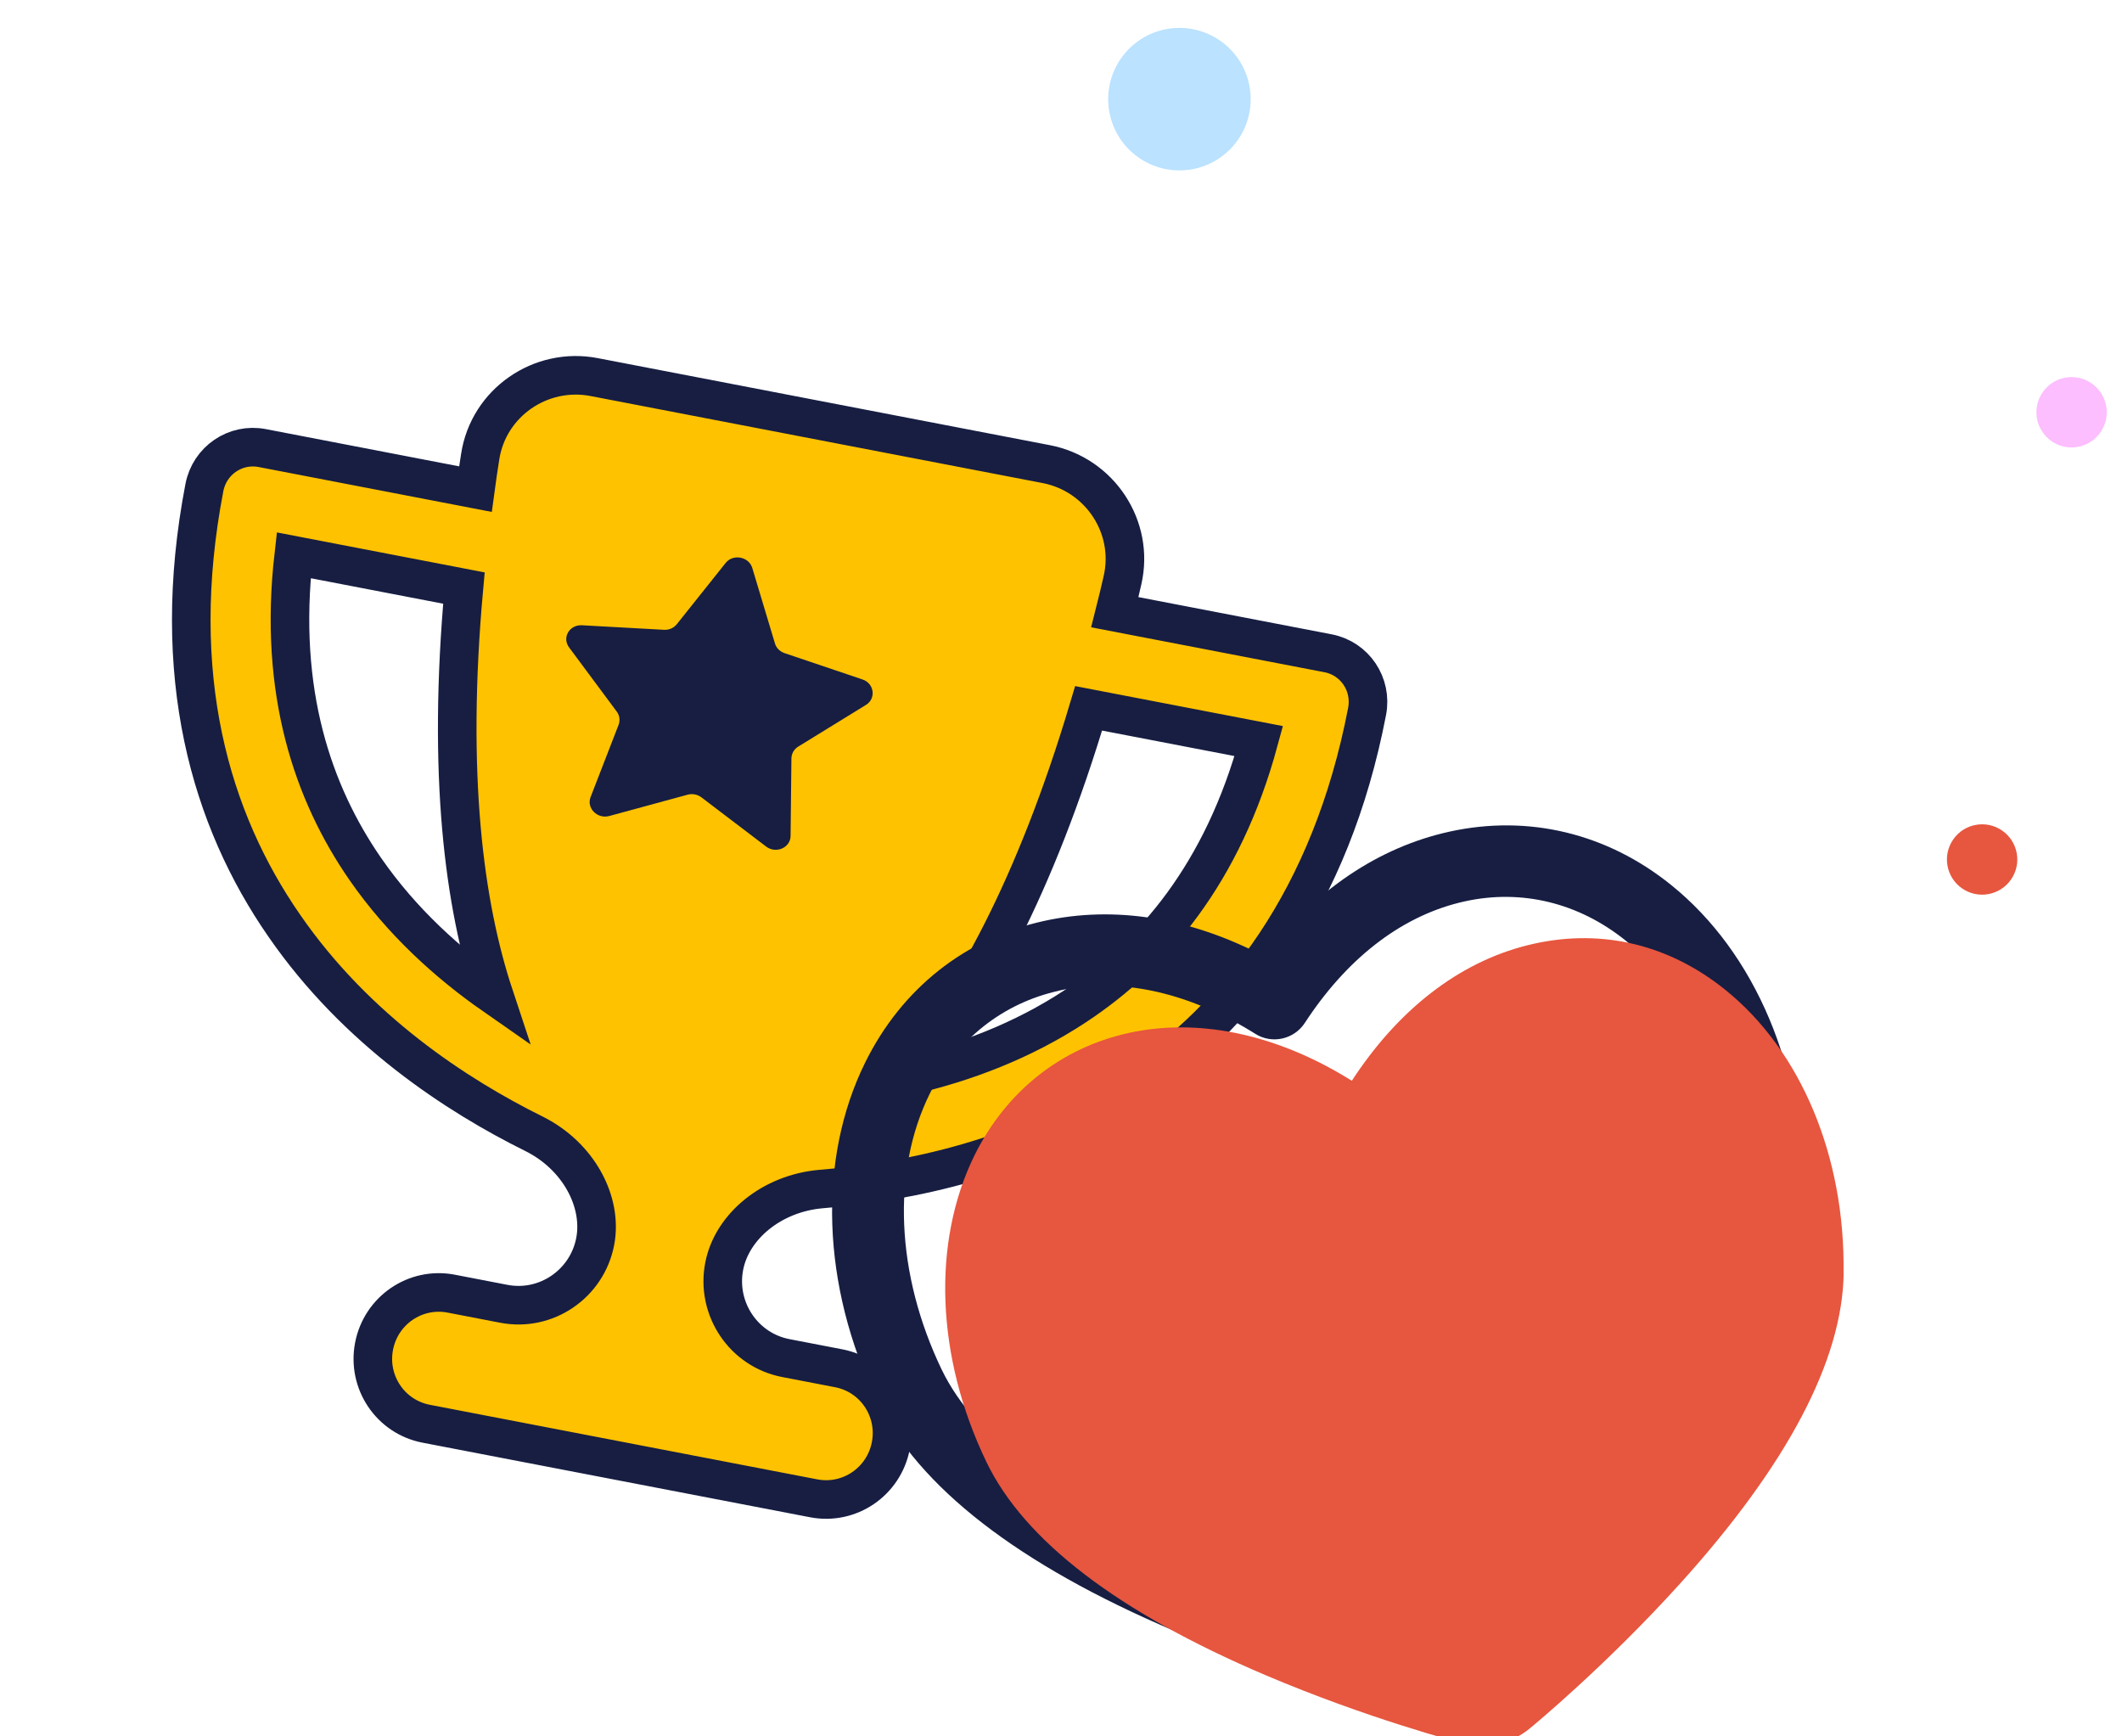
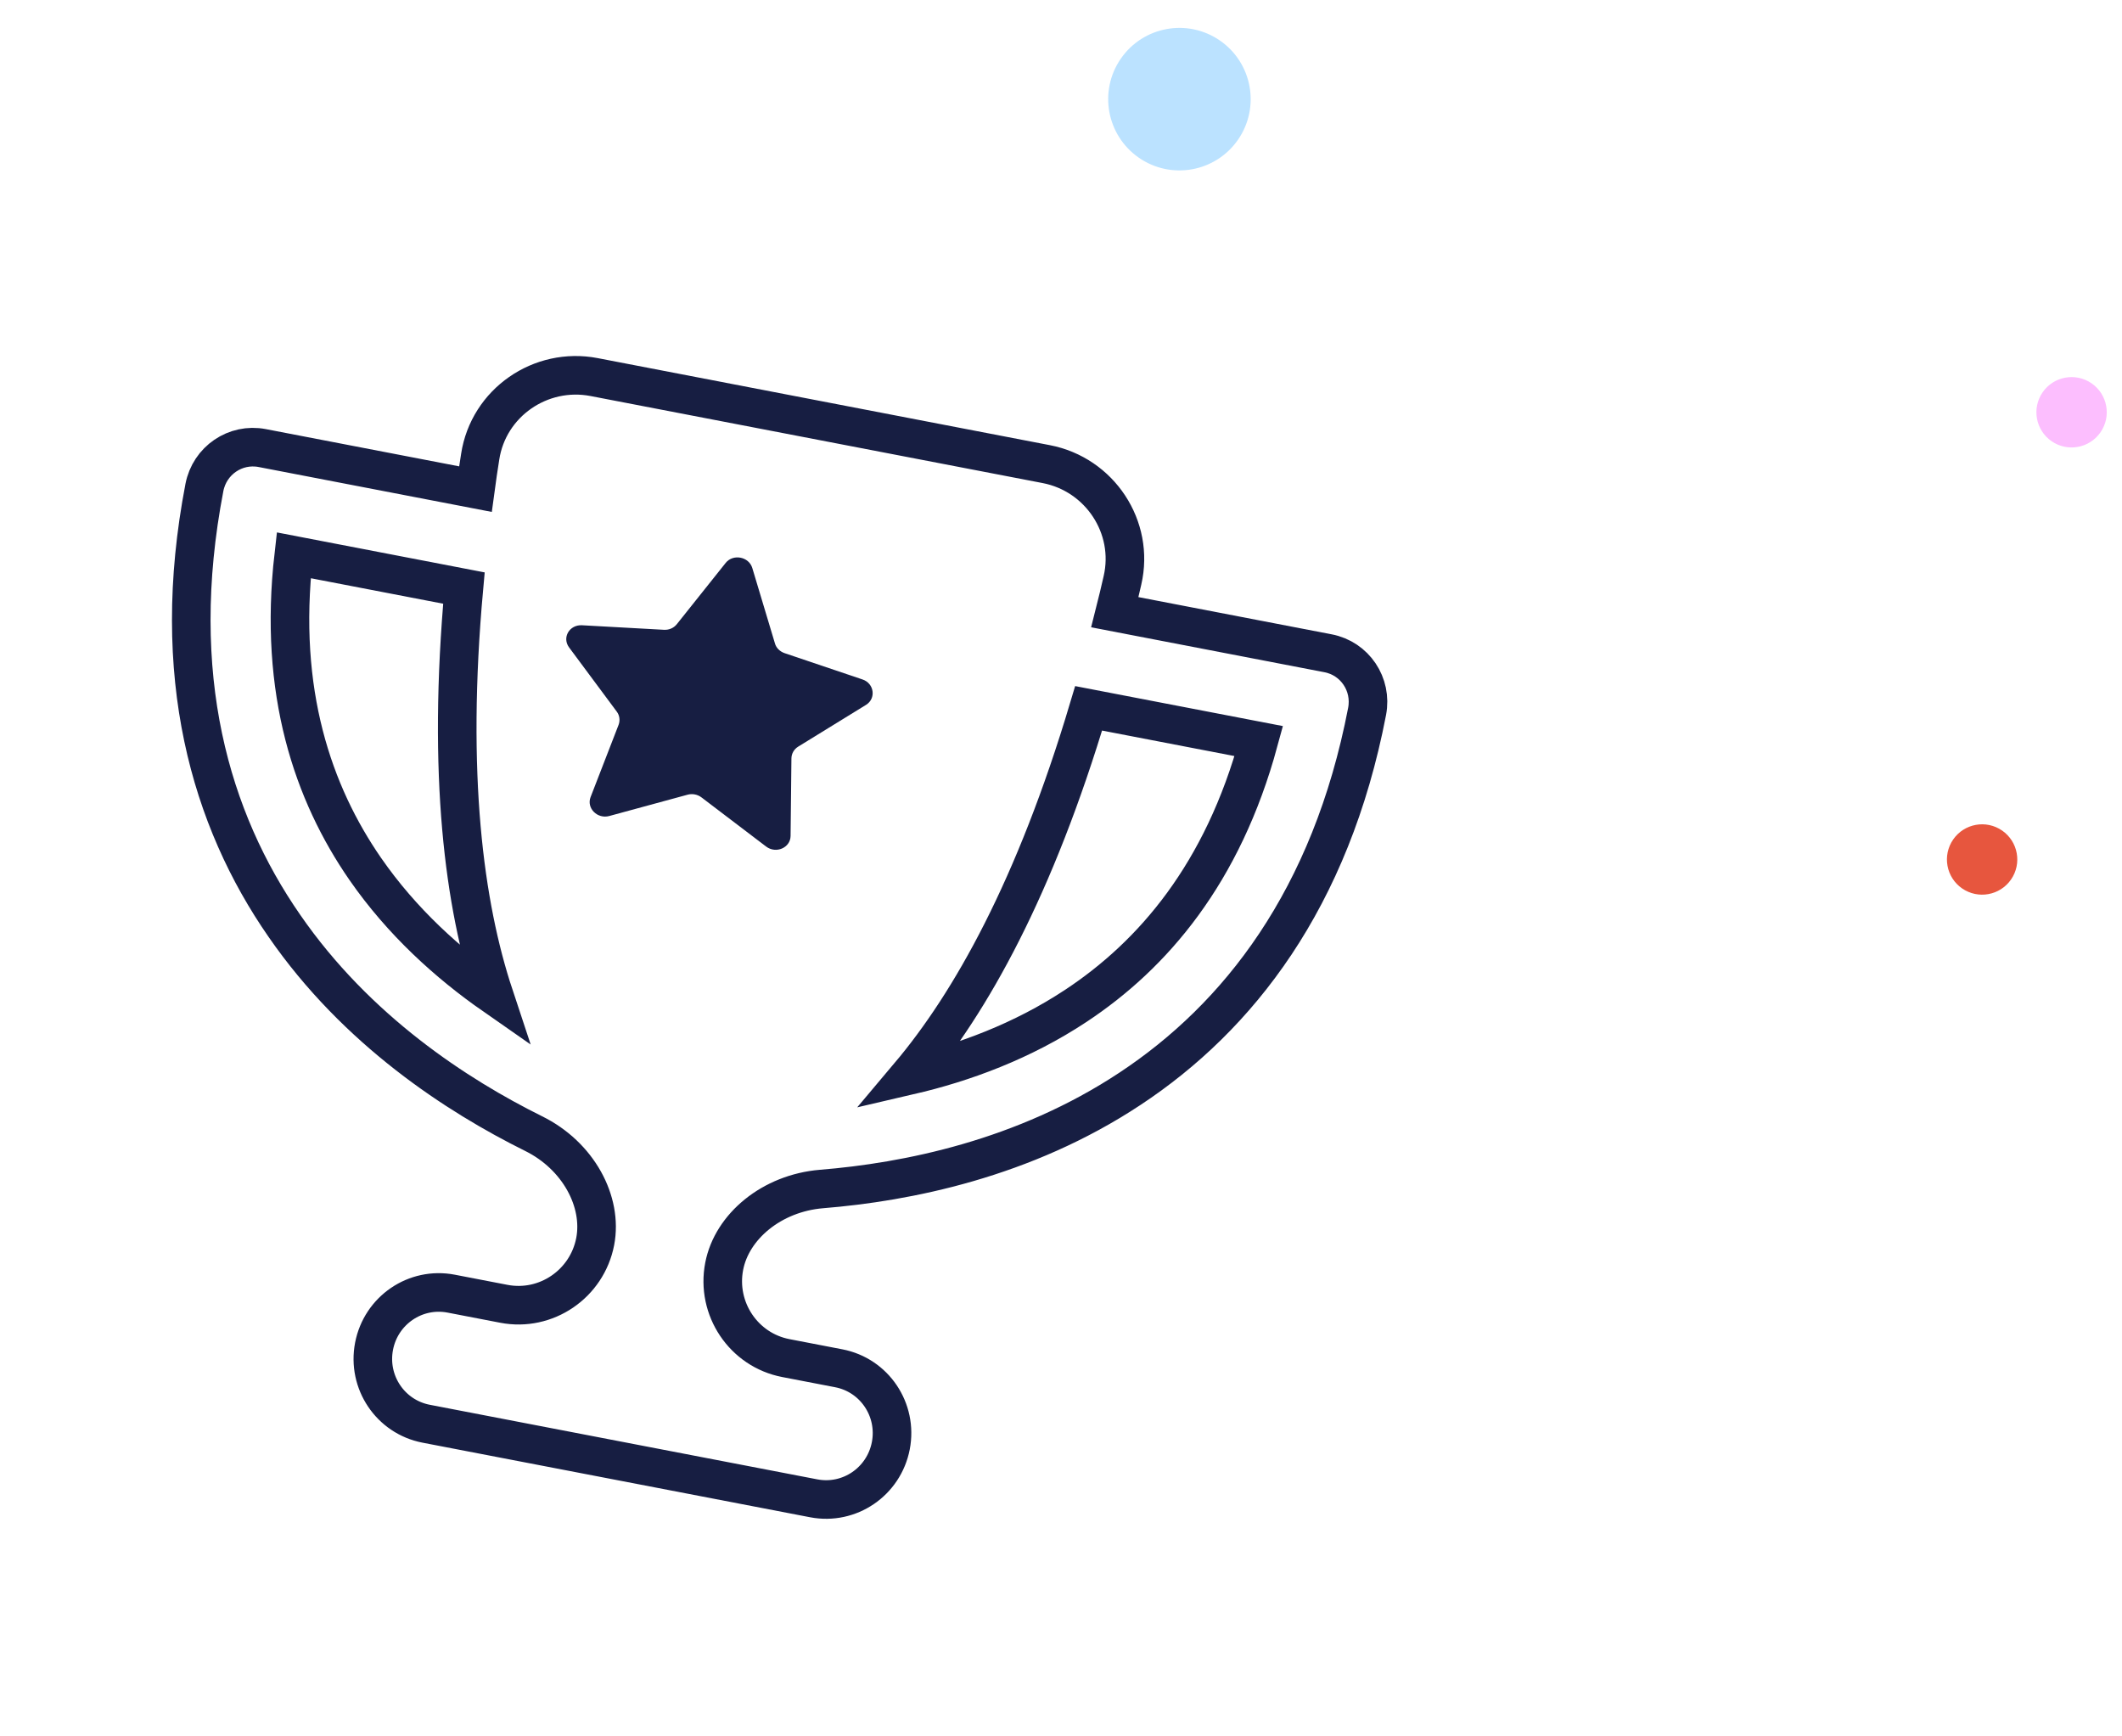
<svg xmlns="http://www.w3.org/2000/svg" width="55" height="45" viewBox="0 0 55 45" fill="none">
  <g filter="url(#filter0_d_0_1)">
-     <path d="M33.421 14.93L27.896 13.866C27.965 13.595 28.029 13.318 28.093 13.041C28.413 11.661 27.504 10.295 26.118 10.028L14.398 7.772C13.012 7.506 11.661 8.436 11.446 9.836C11.401 10.123 11.359 10.399 11.322 10.676L5.797 9.612C5.101 9.478 4.433 9.934 4.298 10.634C3.36 15.511 4.459 19.24 6.371 21.994C8.246 24.709 10.851 26.396 12.828 27.377C13.992 27.95 14.625 29.143 14.427 30.175C14.215 31.276 13.153 32 12.059 31.789L10.694 31.526C9.768 31.348 8.875 31.957 8.695 32.889C8.516 33.821 9.119 34.718 10.045 34.897L20.09 36.83C21.016 37.008 21.909 36.4 22.089 35.467C22.268 34.535 21.665 33.638 20.739 33.46L19.368 33.196C18.275 32.986 17.558 31.919 17.77 30.818C17.968 29.786 19.003 28.921 20.293 28.814C22.492 28.636 25.537 28.038 28.292 26.214C31.089 24.366 33.495 21.312 34.434 16.435C34.568 15.735 34.117 15.063 33.421 14.93ZM8.467 20.519C7.113 18.56 6.208 15.934 6.613 12.391L11.024 13.24C10.586 18.076 11.028 21.449 11.807 23.8C10.616 22.97 9.418 21.892 8.467 20.519ZM26.888 24.065C25.495 24.987 23.983 25.543 22.569 25.871C24.165 23.978 25.827 21.01 27.216 16.357L31.627 17.206C30.693 20.647 28.878 22.749 26.888 24.065Z" fill="#FFC200" />
    <path d="M33.421 14.93L27.896 13.866C27.965 13.595 28.029 13.318 28.093 13.041C28.413 11.661 27.504 10.295 26.118 10.028L14.398 7.772C13.012 7.506 11.661 8.436 11.446 9.836C11.401 10.123 11.359 10.399 11.322 10.676L5.797 9.612C5.101 9.478 4.433 9.934 4.298 10.634C3.36 15.511 4.459 19.24 6.371 21.994C8.246 24.709 10.851 26.396 12.828 27.377C13.992 27.95 14.625 29.143 14.427 30.175C14.215 31.276 13.153 32 12.059 31.789L10.694 31.526C9.768 31.348 8.875 31.957 8.695 32.889C8.516 33.821 9.119 34.718 10.045 34.897L20.09 36.83C21.016 37.008 21.909 36.4 22.089 35.467C22.268 34.535 21.665 33.638 20.739 33.46L19.368 33.196C18.275 32.986 17.558 31.919 17.77 30.818C17.968 29.786 19.003 28.921 20.293 28.814C22.492 28.636 25.537 28.038 28.292 26.214C31.089 24.366 33.495 21.312 34.434 16.435C34.568 15.735 34.117 15.063 33.421 14.93ZM8.467 20.519C7.113 18.56 6.208 15.934 6.613 12.391L11.024 13.24C10.586 18.076 11.028 21.449 11.807 23.8C10.616 22.97 9.418 21.892 8.467 20.519ZM26.888 24.065C25.495 24.987 23.983 25.543 22.569 25.871C24.165 23.978 25.827 21.01 27.216 16.357L31.627 17.206C30.693 20.647 28.878 22.749 26.888 24.065Z" stroke="#171E42" stroke-miterlimit="10" />
  </g>
  <path d="M20.686 19.351C20.578 19.419 20.516 19.53 20.513 19.652L20.491 21.665C20.487 21.97 20.115 22.134 19.857 21.939L18.18 20.664C18.08 20.588 17.944 20.562 17.823 20.595L15.794 21.147C15.482 21.233 15.197 20.943 15.307 20.658L16.033 18.785C16.076 18.671 16.061 18.541 15.985 18.441L14.752 16.781C14.561 16.527 14.756 16.188 15.083 16.204L17.214 16.322C17.343 16.328 17.463 16.275 17.542 16.177L18.809 14.588C19.001 14.347 19.411 14.426 19.499 14.721L20.085 16.672C20.117 16.791 20.214 16.885 20.336 16.927L22.353 17.608C22.659 17.709 22.714 18.101 22.447 18.267L20.686 19.351Z" fill="#171E42" />
  <g filter="url(#filter1_d_0_1)">
-     <path d="M35.024 42.1C34.577 42.199 34.108 42.191 33.666 42.074C33.563 42.048 31.119 41.407 28.418 40.258C24.392 38.544 21.803 36.537 20.725 34.292C19.294 31.321 19.183 28.048 20.425 25.535C21.371 23.619 23.016 22.317 25.057 21.868C26.893 21.463 28.855 21.78 30.768 22.785C32.084 21.069 33.731 19.958 35.568 19.553C37.609 19.104 39.651 19.593 41.314 20.935C43.497 22.693 44.769 25.71 44.721 29.008C44.683 31.498 43.179 34.407 40.245 37.656C38.278 39.836 36.328 41.442 36.246 41.509C35.893 41.798 35.472 42.004 35.025 42.103L35.024 42.1ZM25.454 23.674C23.98 23.999 22.79 24.947 22.099 26.343C21.105 28.352 21.222 31.025 22.406 33.491C23.286 35.32 25.559 37.025 29.157 38.56C31.731 39.657 34.046 40.262 34.143 40.287C34.455 40.368 34.806 40.291 35.055 40.086C35.132 40.023 36.979 38.502 38.854 36.425C41.477 33.52 42.821 31.018 42.851 28.989C42.892 26.253 41.873 23.779 40.13 22.372C38.916 21.396 37.438 21.035 35.964 21.36C34.41 21.702 33.008 22.746 31.906 24.379C31.876 24.422 31.85 24.466 31.82 24.509C31.541 24.937 30.968 25.066 30.535 24.792C30.489 24.763 30.445 24.737 30.399 24.708C28.715 23.689 27.002 23.331 25.451 23.672L25.454 23.674Z" fill="#171E42" />
    <g filter="url(#filter2_d_0_1)">
-       <path d="M43.786 28.996C43.752 31.256 42.328 33.961 39.549 37.037C37.625 39.166 35.731 40.728 35.649 40.795C35.407 40.996 35.121 41.131 34.823 41.197C34.525 41.262 34.209 41.26 33.904 41.18C33.804 41.153 31.429 40.533 28.786 39.407C24.976 37.785 22.547 35.925 21.567 33.889C20.259 31.171 20.146 28.198 21.261 25.935C22.08 24.282 23.498 23.157 25.255 22.77C27.013 22.383 28.999 22.774 30.893 23.92C30.942 23.951 30.989 23.979 31.038 24.009C31.069 23.961 31.101 23.916 31.132 23.867C32.369 22.031 33.972 20.85 35.765 20.456C37.557 20.061 39.281 20.494 40.719 21.653C42.684 23.235 43.828 25.981 43.783 28.997L43.786 28.996Z" fill="#E7563E" />
-     </g>
+       </g>
  </g>
  <circle cx="0.912" cy="0.912" r="0.912" transform="matrix(0.569 -0.822 -0.822 -0.569 51.605 23.543)" fill="#E7563E" />
  <circle cx="0.912" cy="0.912" r="0.912" transform="matrix(0.569 -0.822 -0.822 -0.569 53.924 11.953)" fill="#FCBEFE" />
  <circle cx="1.847" cy="1.847" r="1.847" transform="matrix(0.569 -0.822 -0.822 -0.569 31.037 5.139)" fill="#BBE2FF" />
  <defs>
    <filter id="filter0_d_0_1" x="3.457" y="7.227" width="32.5" height="32.135" filterUnits="userSpaceOnUse" color-interpolation-filters="sRGB">
      <feFlood flood-opacity="0" result="BackgroundImageFix" />
      <feColorMatrix in="SourceAlpha" type="matrix" values="0 0 0 0 0 0 0 0 0 0 0 0 0 0 0 0 0 0 127 0" result="hardAlpha" />
      <feOffset dx="1" dy="2" />
      <feComposite in2="hardAlpha" operator="out" />
      <feColorMatrix type="matrix" values="0 0 0 0 0.09 0 0 0 0 0.118 0 0 0 0 0.259 0 0 0 1 0" />
      <feBlend mode="normal" in2="BackgroundImageFix" result="effect1_dropShadow_0_1" />
      <feBlend mode="normal" in="SourceGraphic" in2="effect1_dropShadow_0_1" result="shape" />
    </filter>
    <filter id="filter1_d_0_1" x="19.566" y="19.391" width="27.156" height="24.777" filterUnits="userSpaceOnUse" color-interpolation-filters="sRGB">
      <feFlood flood-opacity="0" result="BackgroundImageFix" />
      <feColorMatrix in="SourceAlpha" type="matrix" values="0 0 0 0 0 0 0 0 0 0 0 0 0 0 0 0 0 0 127 0" result="hardAlpha" />
      <feOffset dx="2" dy="2" />
      <feComposite in2="hardAlpha" operator="out" />
      <feColorMatrix type="matrix" values="0 0 0 0 0.09 0 0 0 0 0.118 0 0 0 0 0.259 0 0 0 1 0" />
      <feBlend mode="normal" in2="BackgroundImageFix" result="effect1_dropShadow_0_1" />
      <feBlend mode="normal" in="SourceGraphic" in2="effect1_dropShadow_0_1" result="shape" />
    </filter>
    <filter id="filter2_d_0_1" x="20.499" y="20.312" width="25.286" height="22.93" filterUnits="userSpaceOnUse" color-interpolation-filters="sRGB">
      <feFlood flood-opacity="0" result="BackgroundImageFix" />
      <feColorMatrix in="SourceAlpha" type="matrix" values="0 0 0 0 0 0 0 0 0 0 0 0 0 0 0 0 0 0 127 0" result="hardAlpha" />
      <feOffset dx="2" dy="2" />
      <feComposite in2="hardAlpha" operator="out" />
      <feColorMatrix type="matrix" values="0 0 0 0 0.054 0 0 0 0 0.089 0 0 0 0 0.263 0 0 0 1 0" />
      <feBlend mode="normal" in2="BackgroundImageFix" result="effect1_dropShadow_0_1" />
      <feBlend mode="normal" in="SourceGraphic" in2="effect1_dropShadow_0_1" result="shape" />
    </filter>
  </defs>
</svg>